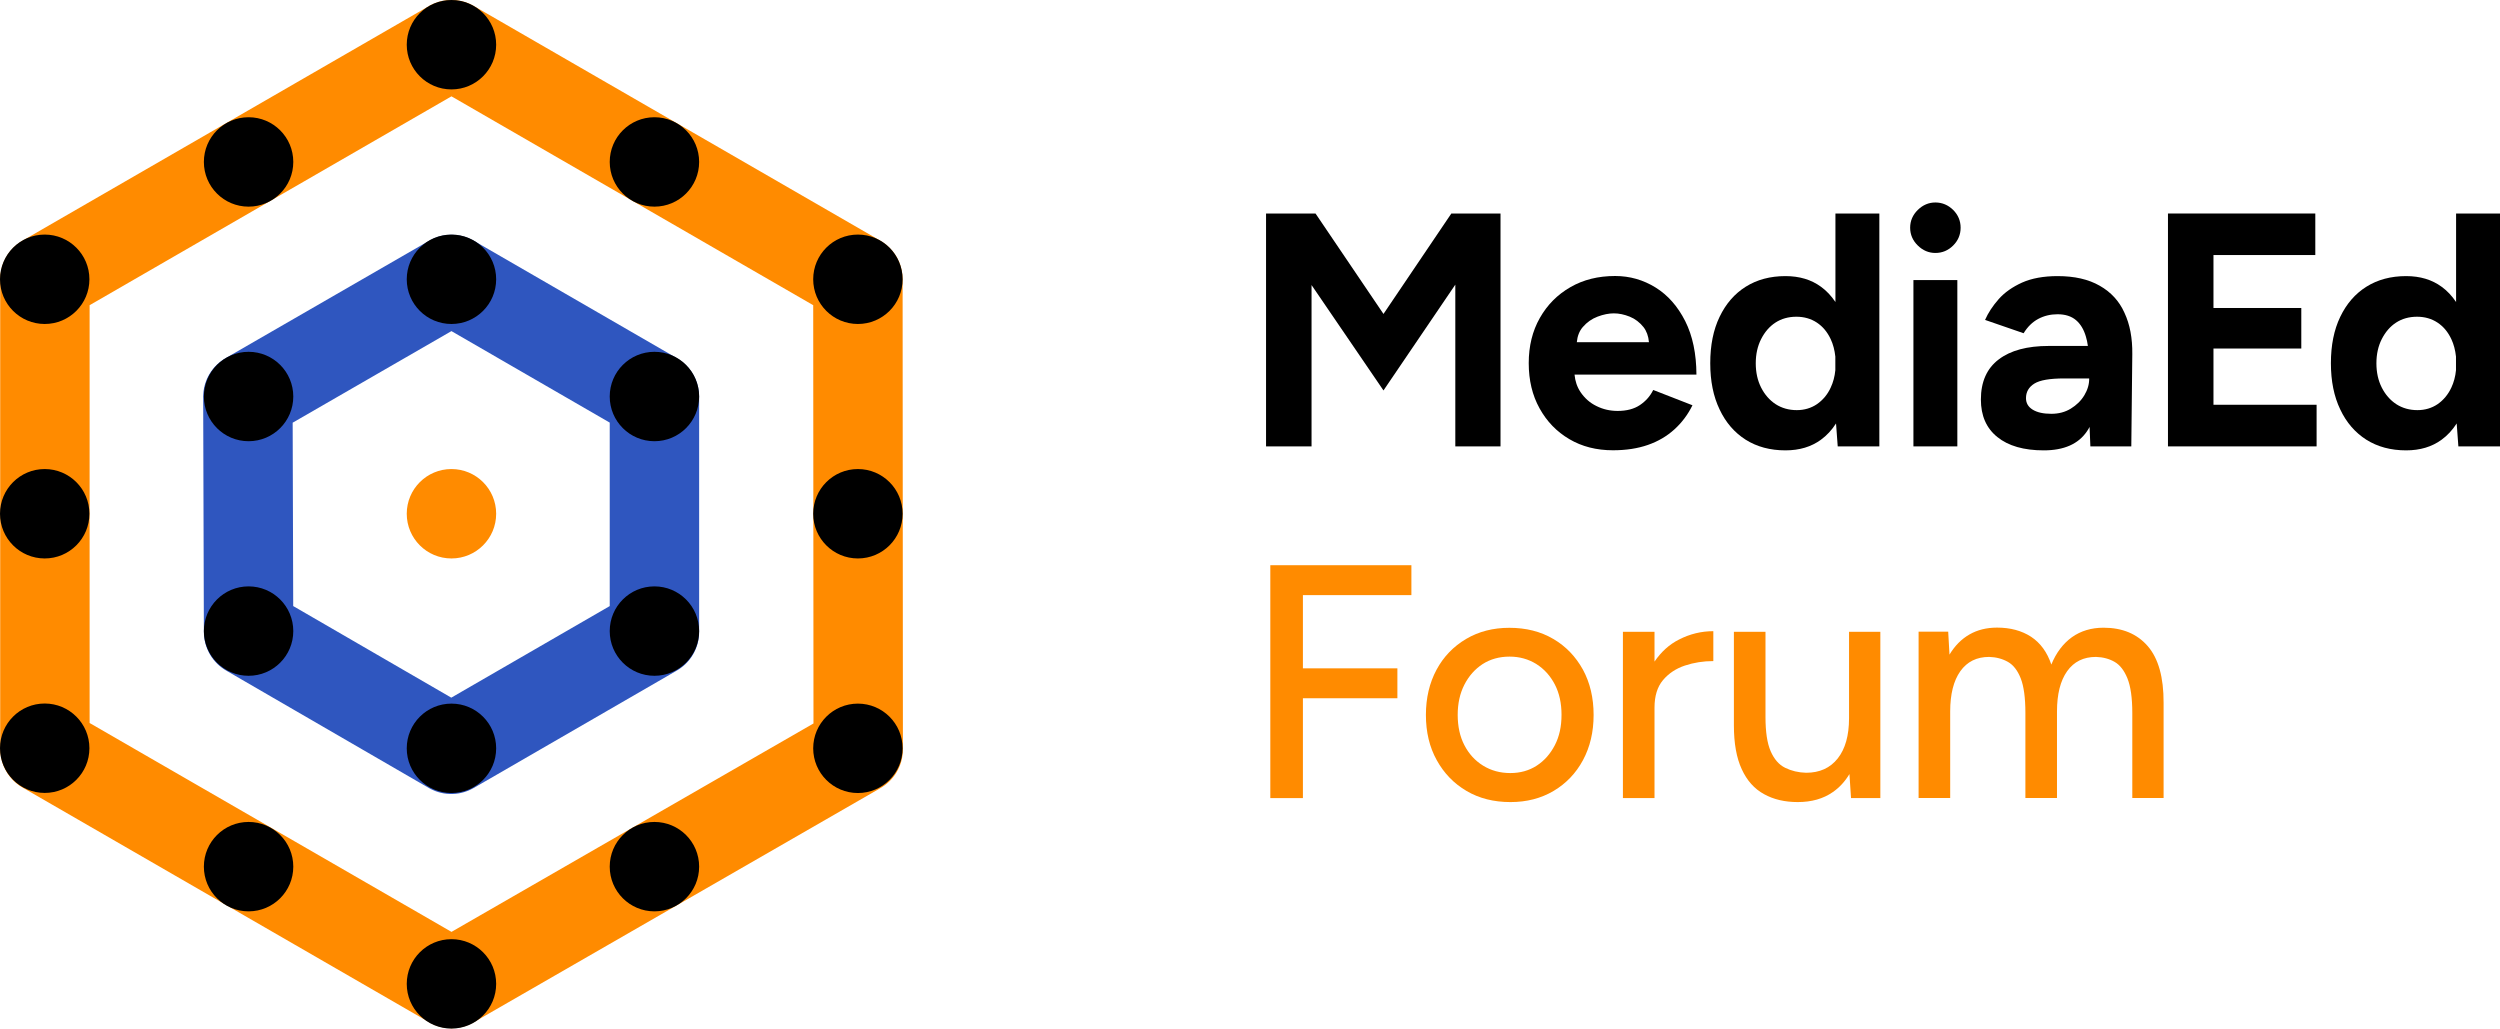
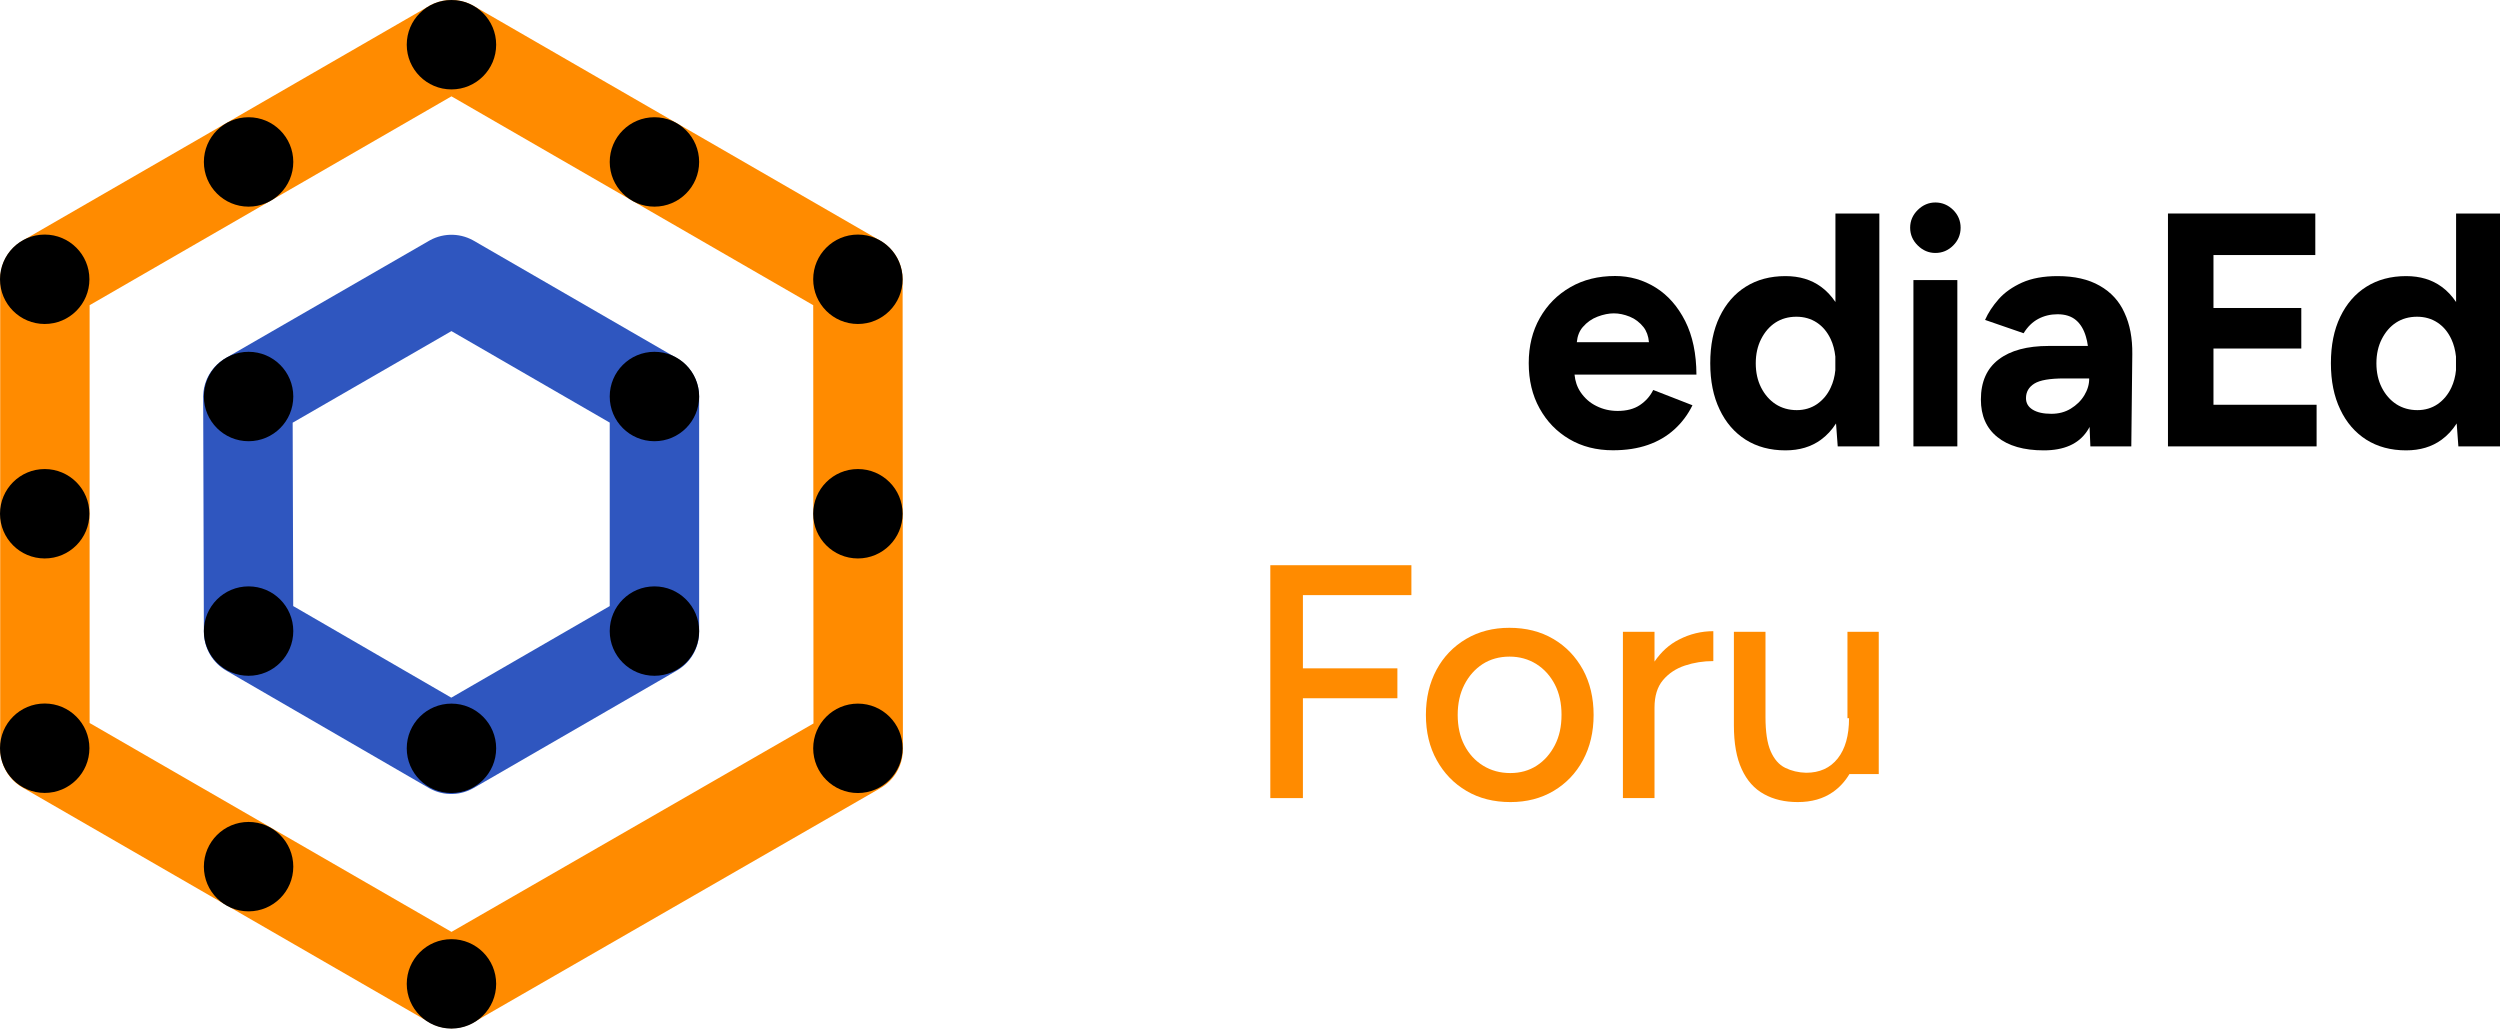
<svg xmlns="http://www.w3.org/2000/svg" version="1.1" id="Layer_1" x="0px" y="0px" viewBox="0 0 2516.3 1035.3" style="enable-background:new 0 0 2516.3 1035.3;" xml:space="preserve">
  <style type="text/css">
	.st0{fill:#FF8B00;}
	.st1{fill:none;stroke:#2F56BF;stroke-width:90;stroke-linecap:round;stroke-linejoin:round;stroke-miterlimit:10;}
	.st2{fill:none;stroke:#FF8B00;stroke-width:90;stroke-linecap:round;stroke-linejoin:round;stroke-miterlimit:10;}
	.st3{fill:none;stroke:#FF8B00;stroke-width:16.812;stroke-linecap:round;stroke-linejoin:round;stroke-miterlimit:10;}
</style>
  <g>
    <g>
-       <polygon points="1392.5,316 1324.1,214.9 1274.3,214.9 1274.3,449.3 1320.1,449.3 1320.1,286.9 1392.5,393 1464.8,286.5     1464.8,449.3 1510.3,449.3 1510.3,214.9 1460.8,214.9   " />
      <path d="M1696.2,323.2c-7.5-14.8-17.4-26.1-29.8-33.8c-12.4-7.7-26-11.6-40.7-11.6c-17,0-32,3.7-45,11.2    c-13.1,7.5-23.3,17.8-30.8,31c-7.5,13.2-11.2,28.4-11.2,45.5c0,17.2,3.6,32.4,10.9,45.5c7.3,13.2,17.2,23.5,30,31    c12.7,7.5,27.3,11.2,43.9,11.2c13.2,0,24.9-1.8,35.2-5.4c10.3-3.6,19.1-8.8,26.6-15.6c7.5-6.8,13.6-14.9,18.2-24.3l-39.5-15.4    c-3.1,6.3-7.6,11.3-13.4,15.2c-5.8,3.9-13.3,5.9-22.4,5.9c-7.6,0-14.7-1.6-21.3-4.9c-6.6-3.2-11.9-7.9-16.1-14.1    c-3.4-5.1-5.4-11-6-17.6h122.7C1707.4,356.1,1703.7,338.1,1696.2,323.2z M1608,318.7c5.8-2.2,11.3-3.3,16.4-3.3    c5.1,0,10.4,1.1,15.9,3.3c5.5,2.2,10.1,5.8,13.9,10.5c3.1,4,5,9.1,5.5,15.2h-72.6c0.6-6.2,2.6-11.3,6-15.2    C1597.2,324.4,1602.2,320.9,1608,318.7z" />
      <path d="M1847.4,304c-4.1-6.1-8.9-11.3-14.6-15.4c-9.7-7.1-21.6-10.7-35.7-10.7c-15.4,0-28.7,3.6-40,10.7    c-11.3,7.1-20,17.2-26.3,30.3c-6.3,13.1-9.4,28.6-9.4,46.7c0,17.9,3.1,33.4,9.4,46.5c6.2,13.2,15,23.3,26.3,30.5    c11.3,7.1,24.6,10.7,40,10.7c14.1,0,26-3.6,35.7-10.7c5.9-4.3,11-9.8,15.2-16.4l1.7,23.1h41.9V214.9h-44.2V304z M1828.8,406.8    c-5.9,4-12.7,6-20.3,6c-8,0-15.1-2-21.3-6c-6.1-4-11-9.6-14.6-16.7c-3.6-7.1-5.4-15.3-5.4-24.4c0-9.2,1.8-17.3,5.4-24.4    c3.6-7.1,8.4-12.7,14.4-16.6c6-3.9,13.1-5.9,21.1-5.9c7.8,0,14.7,2,20.6,5.9c5.9,3.9,10.5,9.4,13.9,16.6c2.5,5.3,4,11.2,4.7,17.6    v13.7c-0.6,6.4-2.2,12.3-4.7,17.6C1839.4,397.2,1834.7,402.7,1828.8,406.8z" />
      <path d="M1948,203.8c-6.7,0-12.6,2.5-17.7,7.5c-5.1,5-7.7,11-7.7,17.9c0,6.9,2.6,12.9,7.7,17.9c5.1,5,11,7.5,17.7,7.5    c6.9,0,12.9-2.5,17.9-7.5c5-5,7.5-11,7.5-17.9c0-6.9-2.5-12.9-7.5-17.9C1960.9,206.4,1954.9,203.8,1948,203.8z" />
      <rect x="1925.9" y="281.9" width="44.2" height="167.4" />
      <path d="M2113.4,287.6c-11.3-6.5-25.4-9.7-42.4-9.7c-14.1,0-26,2.2-35.7,6.5c-9.7,4.4-17.6,9.9-23.6,16.7    c-6,6.8-10.6,13.8-13.7,20.9l38.8,13.4c4-6.5,8.9-11.3,14.7-14.4c5.8-3.1,12.3-4.7,19.4-4.7c7.8,0,14,2,18.6,5.9    c4.6,3.9,7.9,9.4,10,16.6c0.9,2.9,1.5,6,2,9.4h-39.4c-21.7,0-38.5,4.5-50.4,13.6c-11.9,9-17.9,22.5-17.9,40.3    c0,16.3,5.5,28.9,16.6,37.8c11,8.9,26.6,13.4,46.7,13.4c20.3,0,34.8-6.4,43.4-19.1c1-1.4,1.9-2.9,2.7-4.5l0.8,19.6h41.2l1-92.8    c0.2-16.1-2.4-30-7.9-41.7C2133.1,303.1,2124.7,294,2113.4,287.6z M2097.9,397.9c-3.3,5.5-7.9,9.9-13.6,13.4    c-5.7,3.5-12.2,5.2-19.6,5.2c-8,0-14.3-1.4-18.8-4.2c-4.5-2.8-6.7-6.6-6.7-11.6c0-6.2,2.8-11.1,8.4-14.6    c5.6-3.5,15.6-5.2,30.1-5.2h25.1C2102.9,386.8,2101.2,392.4,2097.9,397.9z" />
      <polygon points="2227.9,350.8 2316.3,350.8 2316.3,310 2227.9,310 2227.9,256.7 2330.4,256.7 2330.4,214.9 2182.1,214.9     2182.1,449.3 2331.7,449.3 2331.7,407.4 2227.9,407.4   " />
      <path d="M2472.1,214.9V304c-4.1-6.1-8.9-11.3-14.6-15.4c-9.7-7.1-21.6-10.7-35.7-10.7c-15.4,0-28.7,3.6-40,10.7    c-11.3,7.1-20,17.2-26.3,30.3c-6.3,13.1-9.4,28.6-9.4,46.7c0,17.9,3.1,33.4,9.4,46.5c6.2,13.2,15,23.3,26.3,30.5    c11.3,7.1,24.6,10.7,40,10.7c14.1,0,26-3.6,35.7-10.7c5.9-4.3,11-9.8,15.2-16.4l1.7,23.1h41.9V214.9H2472.1z M2453.5,406.8    c-5.9,4-12.7,6-20.3,6c-8,0-15.1-2-21.3-6c-6.1-4-11-9.6-14.6-16.7c-3.6-7.1-5.4-15.3-5.4-24.4c0-9.2,1.8-17.3,5.4-24.4    c3.6-7.1,8.4-12.7,14.4-16.6c6-3.9,13.1-5.9,21.1-5.9c7.8,0,14.7,2,20.6,5.9c5.9,3.9,10.5,9.4,13.9,16.6c2.5,5.3,4,11.2,4.7,17.6    v13.7c-0.6,6.4-2.2,12.3-4.7,17.6C2464,397.2,2459.4,402.7,2453.5,406.8z" />
    </g>
    <g>
      <polygon class="st0" points="1278.6,803.3 1311.4,803.3 1311.4,702.8 1406.5,702.8 1406.5,672.7 1311.4,672.7 1311.4,599     1420.6,599 1420.6,568.9 1278.6,568.9   " />
      <path class="st0" d="M1563.4,643.1c-12.7-7.5-27.5-11.2-44.2-11.2c-16.3,0-30.8,3.7-43.5,11.2c-12.7,7.5-22.7,17.8-29.8,31    c-7.1,13.2-10.7,28.4-10.7,45.5c0,17.2,3.6,32.4,10.9,45.5c7.3,13.2,17.2,23.5,30,31c12.7,7.5,27.5,11.2,44.2,11.2    c16.3,0,30.7-3.7,43.4-11.2c12.6-7.5,22.5-17.8,29.6-31c7.1-13.2,10.7-28.3,10.7-45.5c0-17.2-3.6-32.4-10.7-45.5    C1586,660.9,1576.1,650.5,1563.4,643.1z M1565,750c-4.5,8.7-10.5,15.6-18.2,20.6s-16.6,7.5-26.6,7.5c-10.3,0-19.4-2.5-27.5-7.5    s-14.3-11.9-18.8-20.6c-4.5-8.7-6.7-18.9-6.7-30.5c0-11.4,2.2-21.5,6.7-30.3c4.5-8.8,10.6-15.7,18.4-20.8c7.8-5,16.9-7.5,27.1-7.5    c10,0,19,2.5,27,7.5c7.9,5,14.1,11.9,18.6,20.6c4.5,8.7,6.7,18.9,6.7,30.5C1571.7,731.2,1569.5,741.3,1565,750z" />
      <path class="st0" d="M1665.3,665.9v-30h-31.8v167.4h31.8v-91.1c0-11.6,2.8-20.8,8.5-27.6c5.7-6.8,13.1-11.7,22.1-14.7    s18.6-4.5,28.6-4.5v-30.1c-12.1,0-23.6,2.8-34.5,8.4C1680.2,648.6,1672,656.1,1665.3,665.9z" />
-       <path class="st0" d="M1861.1,722.9c0,17.4-3.8,30.9-11.4,40.5c-7.6,9.6-18.2,14.4-31.8,14.4c-7.8-0.2-14.8-1.9-21.1-5    c-6.3-3.1-11.1-8.7-14.6-16.7c-3.5-8-5.2-19.5-5.2-34.5v-85.7h-31.8v85.7v8.4c0,18.1,2.6,32.8,7.9,44.2    c5.2,11.4,12.7,19.8,22.4,25.1c9.7,5.4,21,8,34,8c13.8,0,25.6-3.3,35.2-10c6.7-4.6,12.3-10.7,16.8-18.2l1.6,24.2h29.5V635.9h-31.5    V722.9z" />
-       <path class="st0" d="M2161.8,650.4c-10.7-12.4-25.6-18.6-44.5-18.6c-12.3,0-22.9,3.2-31.8,9.5c-8.9,6.4-15.9,15.6-20.8,27.6    c-4.2-12.5-11-21.8-20.4-28c-9.4-6.1-20.8-9.2-34.2-9.2c-10.5,0-19.8,2.3-27.8,6.9c-8,4.6-14.7,11.3-20.1,20.3l-1.3-23.1h-29.8    v167.4h31.8v-87.1c0-17.4,3.4-30.9,10.2-40.5c6.8-9.6,16.5-14.4,29-14.4c7.1,0.2,13.4,1.9,18.9,5c5.5,3.1,9.8,8.7,12.9,16.6    c3.1,7.9,4.7,19.5,4.7,34.7v85.7h31.8v-87.1c0-17.4,3.4-30.9,10.2-40.5c6.8-9.6,16.5-14.4,29-14.4c7.1,0.2,13.4,1.9,18.8,5    c5.4,3.1,9.7,8.7,12.9,16.6c3.2,7.9,4.9,19.5,4.9,34.7v85.7h31.5v-95.8C2177.8,681.8,2172.5,662.8,2161.8,650.4z" />
+       <path class="st0" d="M1861.1,722.9c0,17.4-3.8,30.9-11.4,40.5c-7.6,9.6-18.2,14.4-31.8,14.4c-7.8-0.2-14.8-1.9-21.1-5    c-6.3-3.1-11.1-8.7-14.6-16.7c-3.5-8-5.2-19.5-5.2-34.5v-85.7h-31.8v85.7v8.4c0,18.1,2.6,32.8,7.9,44.2    c5.2,11.4,12.7,19.8,22.4,25.1c9.7,5.4,21,8,34,8c13.8,0,25.6-3.3,35.2-10c6.7-4.6,12.3-10.7,16.8-18.2h29.5V635.9h-31.5    V722.9z" />
    </g>
    <polygon class="st1" points="454.4,281.3 249.5,399.5 250.2,636 454.2,754.2 658.7,636 658.7,399.4  " />
    <polyline class="st2" points="454.4,45 45.2,281.2 45.2,753.7 454.4,989.9 863.8,754.2 863.5,281.2 454.4,45  " />
    <g>
      <path class="st3" d="M454.4,45" />
      <circle cx="454.4" cy="45" r="45" />
      <circle cx="454.4" cy="990.3" r="45" />
-       <circle class="st0" cx="454.4" cy="517.1" r="45" />
-       <circle cx="454.4" cy="281.1" r="45" />
      <circle cx="454.4" cy="753.2" r="45" />
      <circle cx="250.2" cy="872.3" r="45" />
      <circle cx="250.2" cy="399.1" r="45" />
      <circle cx="250.2" cy="163" r="45" />
      <circle cx="250.2" cy="635.2" r="45" />
-       <circle cx="658.7" cy="872.3" r="45" />
      <circle cx="658.7" cy="399.1" r="45" />
      <circle cx="658.7" cy="163" r="45" />
      <circle cx="658.7" cy="635.2" r="45" />
      <circle cx="45" cy="517.1" r="45" />
      <circle cx="45" cy="281.1" r="45" />
      <circle cx="45" cy="753.1" r="45" />
      <circle cx="863.5" cy="517.1" r="45" />
      <circle cx="863.5" cy="281.1" r="45" />
      <circle cx="863.5" cy="753.2" r="45" />
    </g>
  </g>
</svg>